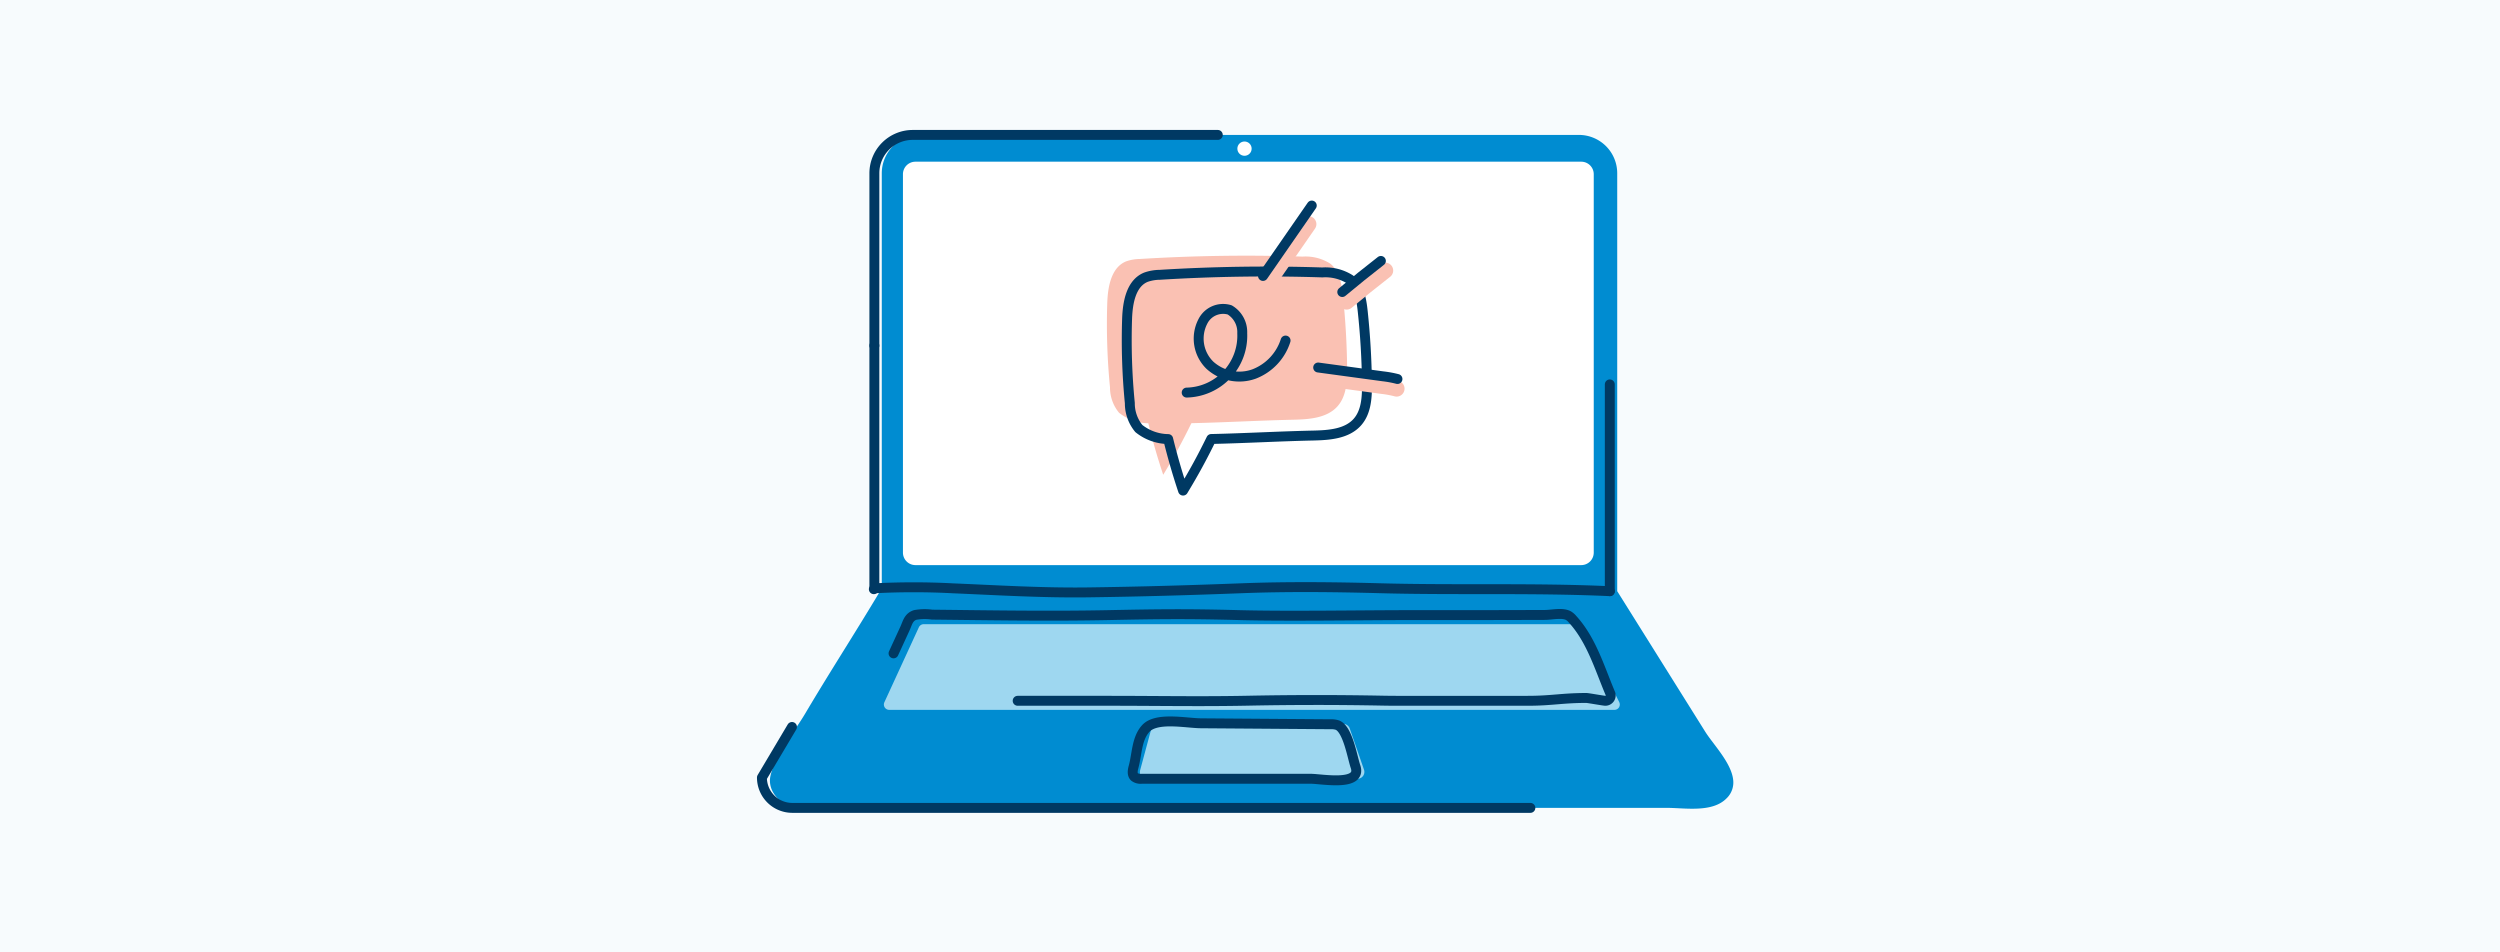
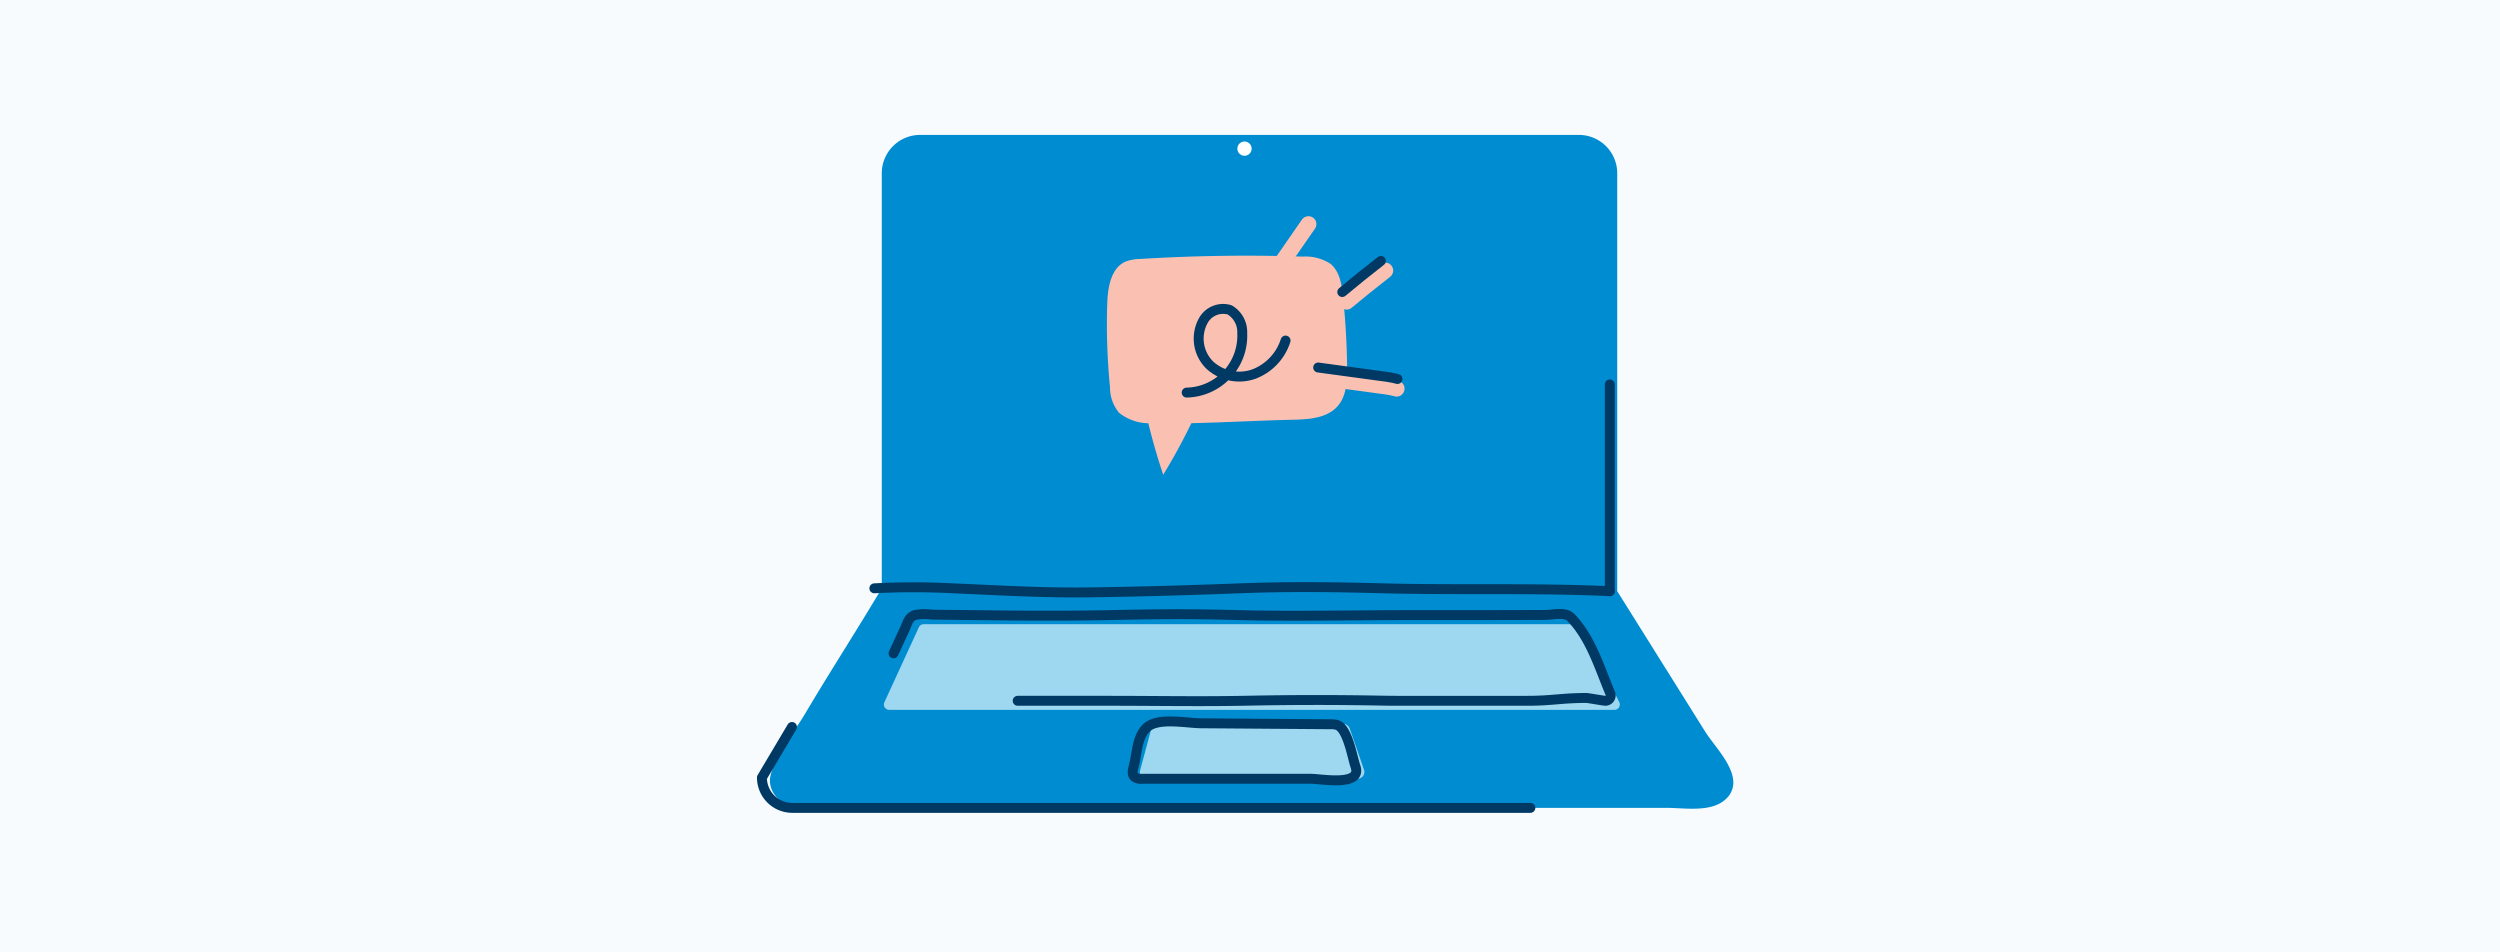
<svg xmlns="http://www.w3.org/2000/svg" width="315" height="120" viewBox="0 0 315 120">
  <g id="send-message-mobile" transform="translate(-619 -1548.539)">
    <path id="Nurse_Line" data-name="Nurse Line" d="M0,0H315V120H0Z" transform="translate(619 1548.539)" fill="#f7fbfd" />
    <g id="Group_44584" data-name="Group 44584" transform="translate(-1201.663 -559.631)">
      <path id="Path_19202" data-name="Path 19202" d="M2040.927,2206.569c-.254-2.144-2.538-4.46-3.518-6.027l-4.768-7.614-6.319-10.092v-52.656a4.833,4.833,0,0,0-4.833-4.832h-83a4.832,4.832,0,0,0-4.833,4.833v52.295l-.068.112c-3.132,5.271-6.474,10.415-9.594,15.693-1.329,2.247-3.833,5.3-4.369,7.858-.442,2.113,1.623,4,3.684,4h109.228c2.3,0,5.745.644,7.555-1.192A2.768,2.768,0,0,0,2040.927,2206.569Z" transform="translate(-1.889 -0.179)" fill="#008cd1" />
-       <path id="Path_19203" data-name="Path 19203" d="M1953.92,2194.877v30.586l-.067.112" transform="translate(-23.087 -43.165)" fill="none" stroke="#003963" stroke-linecap="round" stroke-linejoin="round" stroke-width="1.25" />
-       <path id="Path_19204" data-name="Path 19204" d="M1997.3,2125.349h-38.437a4.833,4.833,0,0,0-4.833,4.833v21.708" transform="translate(-23.196 -0.179)" fill="none" stroke="#003963" stroke-linecap="round" stroke-linejoin="round" stroke-width="1.25" />
      <line id="Line_1266" data-name="Line 1266" y1="26.056" transform="translate(2023.497 2156.603)" fill="none" stroke="#003963" stroke-linecap="round" stroke-linejoin="round" stroke-width="1.25" />
      <path id="Path_19205" data-name="Path 19205" d="M1920.7,2320.765l-3.786,6.371a3.824,3.824,0,0,0,3.823,3.823h93" transform="translate(-0.247 -120.996)" fill="none" stroke="#003963" stroke-linecap="round" stroke-linejoin="round" stroke-width="1.25" />
      <path id="Path_19206" data-name="Path 19206" d="M1962.191,2286.838a.677.677,0,0,0-.613.393l-4.345,9.446a.674.674,0,0,0,.613.957h91.379a.674.674,0,0,0,.6-.977l-4.723-9.446a.672.672,0,0,0-.6-.373Z" transform="translate(-25.139 -100.021)" fill="#9ed7f0" />
-       <path id="Path_19207" data-name="Path 19207" d="M1965.038,2134.186a1.576,1.576,0,0,0-1.574,1.574v47.682a1.576,1.576,0,0,0,1.574,1.574h83.893a1.576,1.576,0,0,0,1.574-1.574V2135.76a1.576,1.576,0,0,0-1.574-1.574Z" transform="translate(-29.03 -5.642)" fill="#fff" />
      <path id="Path_19208" data-name="Path 19208" d="M1976.015,2294.4h11.476c5.823,0,11.617.108,17.435-.01q8.524-.174,17.037-.009.88.018,1.76.019h16.525c3.064,0,4.363-.357,7.427-.357.208,0,2.182.357,2.39.357a.675.675,0,0,0,.6-.977c-1.351-3.21-2.374-6.724-4.757-9.321a1.98,1.98,0,0,0-.5-.432c-.775-.417-2.1-.091-2.953-.088l-3.707.011q-6.628.02-13.255.011c-6.252,0-15.324.166-21.574,0-6.761-.179-10.27-.125-16.463,0-7.406.15-14.812.023-22.219-.059a6.751,6.751,0,0,0-2.132.039c-.854.278-.959.99-1.3,1.73l-1.43,3.109" transform="translate(-27.125 -97.93)" fill="none" stroke="#003963" stroke-linecap="round" stroke-linejoin="round" stroke-width="1.25" />
      <circle id="Ellipse_12" data-name="Ellipse 12" cx="0.9" cy="0.9" r="0.9" transform="translate(1976.57 2125.999)" fill="#fff" />
      <path id="Path_19209" data-name="Path 19209" d="M1954.029,2274.754a93.285,93.285,0,0,1,9.891,0c5.669.239,11.318.589,17,.513,6.474-.087,12.921-.272,19.388-.521,5.833-.224,11.673-.158,17.508,0,9.619.259,19.271-.072,28.879.369" transform="translate(-23.196 -92.456)" fill="none" stroke="#003963" stroke-linecap="round" stroke-linejoin="round" stroke-width="1.25" />
      <path id="Path_19210" data-name="Path 19210" d="M2043.95,2319.75a.865.865,0,0,0-.834.64l-1.4,5.186a.864.864,0,0,0,.61,1.059.839.839,0,0,0,.225.03h26.552a.865.865,0,0,0,.817-1.147l-1.795-5.186a.865.865,0,0,0-.817-.581Z" transform="translate(-77.393 -120.369)" fill="#9ed7f0" />
      <path id="Path_19211" data-name="Path 19211" d="M2041.581,2319.362a2.135,2.135,0,0,0-.635.466c-1.159,1.269-1.1,3.261-1.534,4.829-.117.427-.212.946.1,1.258a1.276,1.276,0,0,0,.926.246h21.289c1.354,0,6.526,1.01,5.641-1.553-.4-1.173-.963-4.7-2.275-5.207a2.436,2.436,0,0,0-.857-.109l-16.349-.122C2046.275,2319.156,2043.234,2318.542,2041.581,2319.362Z" transform="translate(-75.917 -119.866)" fill="none" stroke="#003963" stroke-linecap="round" stroke-linejoin="round" stroke-width="1.25" />
      <g id="Group_38920" data-name="Group 38920" transform="translate(1960.131 2134.068)">
        <path id="Path_19212" data-name="Path 19212" d="M2036,2186.323q.8,3.282,1.876,6.491c1.357-2.239,2.4-4.151,3.55-6.5,4.238-.094,8.6-.342,12.84-.436,2-.044,4.245-.2,5.572-1.693,1.144-1.292,1.229-3.182,1.209-4.907q-.054-4.525-.531-9.032c-.157-1.476-.43-3.1-1.589-4.031a5.794,5.794,0,0,0-3.5-.89q-10.252-.334-20.506.3a5.428,5.428,0,0,0-1.718.3c-1.886.765-2.31,3.208-2.378,5.243a80.84,80.84,0,0,0,.345,10.617,4.989,4.989,0,0,0,1.138,3.213A6.057,6.057,0,0,0,2036,2186.323Z" transform="translate(-2030.778 -2158.891)" fill="#fac1b3" />
-         <path id="Path_19213" data-name="Path 19213" d="M2042.547,2191.544q.805,3.282,1.876,6.491c1.357-2.239,2.4-4.15,3.55-6.5,4.238-.094,8.6-.342,12.839-.435,2-.044,4.245-.2,5.572-1.694,1.145-1.292,1.23-3.182,1.209-4.907q-.054-4.525-.532-9.031c-.156-1.477-.429-3.1-1.588-4.031a5.791,5.791,0,0,0-3.5-.889q-10.252-.334-20.506.3a5.428,5.428,0,0,0-1.718.3c-1.886.765-2.31,3.208-2.378,5.242a80.921,80.921,0,0,0,.345,10.617,4.989,4.989,0,0,0,1.138,3.213A6.053,6.053,0,0,0,2042.547,2191.544Z" transform="translate(-2034.825 -2162.119)" fill="none" stroke="#003963" stroke-linecap="round" stroke-linejoin="round" stroke-width="1.25" />
        <path id="Path_19214" data-name="Path 19214" d="M2057.115,2193.244a7.166,7.166,0,0,0,7-7.48,3.248,3.248,0,0,0-1.581-2.939,2.849,2.849,0,0,0-3.387,1.467,4.69,4.69,0,0,0,.888,5.5,5.5,5.5,0,0,0,5.576,1.108,6.679,6.679,0,0,0,3.964-4.212" transform="translate(-2047.061 -2169.676)" fill="none" stroke="#003963" stroke-linecap="round" stroke-linejoin="round" stroke-width="1.25" />
        <path id="Path_19215" data-name="Path 19215" d="M2081.2,2163.665l6.147-8.873" transform="translate(-2061.949 -2152.45)" fill="none" stroke="#fac1b3" stroke-linecap="round" stroke-linejoin="round" stroke-width="2" />
        <path id="Path_19216" data-name="Path 19216" d="M2100.233,2205.3l8.169,1.113a12.983,12.983,0,0,1,1.821.335" transform="translate(-2073.719 -2183.676)" fill="none" stroke="#fac1b3" stroke-linecap="round" stroke-linejoin="round" stroke-width="2" />
        <path id="Path_19217" data-name="Path 19217" d="M2109.908,2174.037q2.4-2.005,4.867-3.919" transform="translate(-2079.701 -2161.926)" fill="none" stroke="#fac1b3" stroke-linecap="round" stroke-linejoin="round" stroke-width="2" />
-         <path id="Path_19218" data-name="Path 19218" d="M2082.3,2157.531l6.147-8.874" transform="translate(-2062.631 -2148.658)" fill="none" stroke="#003963" stroke-linecap="round" stroke-linejoin="round" stroke-width="1.25" />
        <path id="Path_19219" data-name="Path 19219" d="M2100.519,2202.119l8.169,1.112a13.087,13.087,0,0,1,1.82.336" transform="translate(-2073.896 -2181.711)" fill="none" stroke="#003963" stroke-linecap="round" stroke-linejoin="round" stroke-width="1.25" />
        <path id="Path_19220" data-name="Path 19220" d="M2108.467,2170.858q2.4-2.005,4.867-3.92" transform="translate(-2078.81 -2159.96)" fill="none" stroke="#003963" stroke-linecap="round" stroke-linejoin="round" stroke-width="1.25" />
      </g>
    </g>
  </g>
</svg>